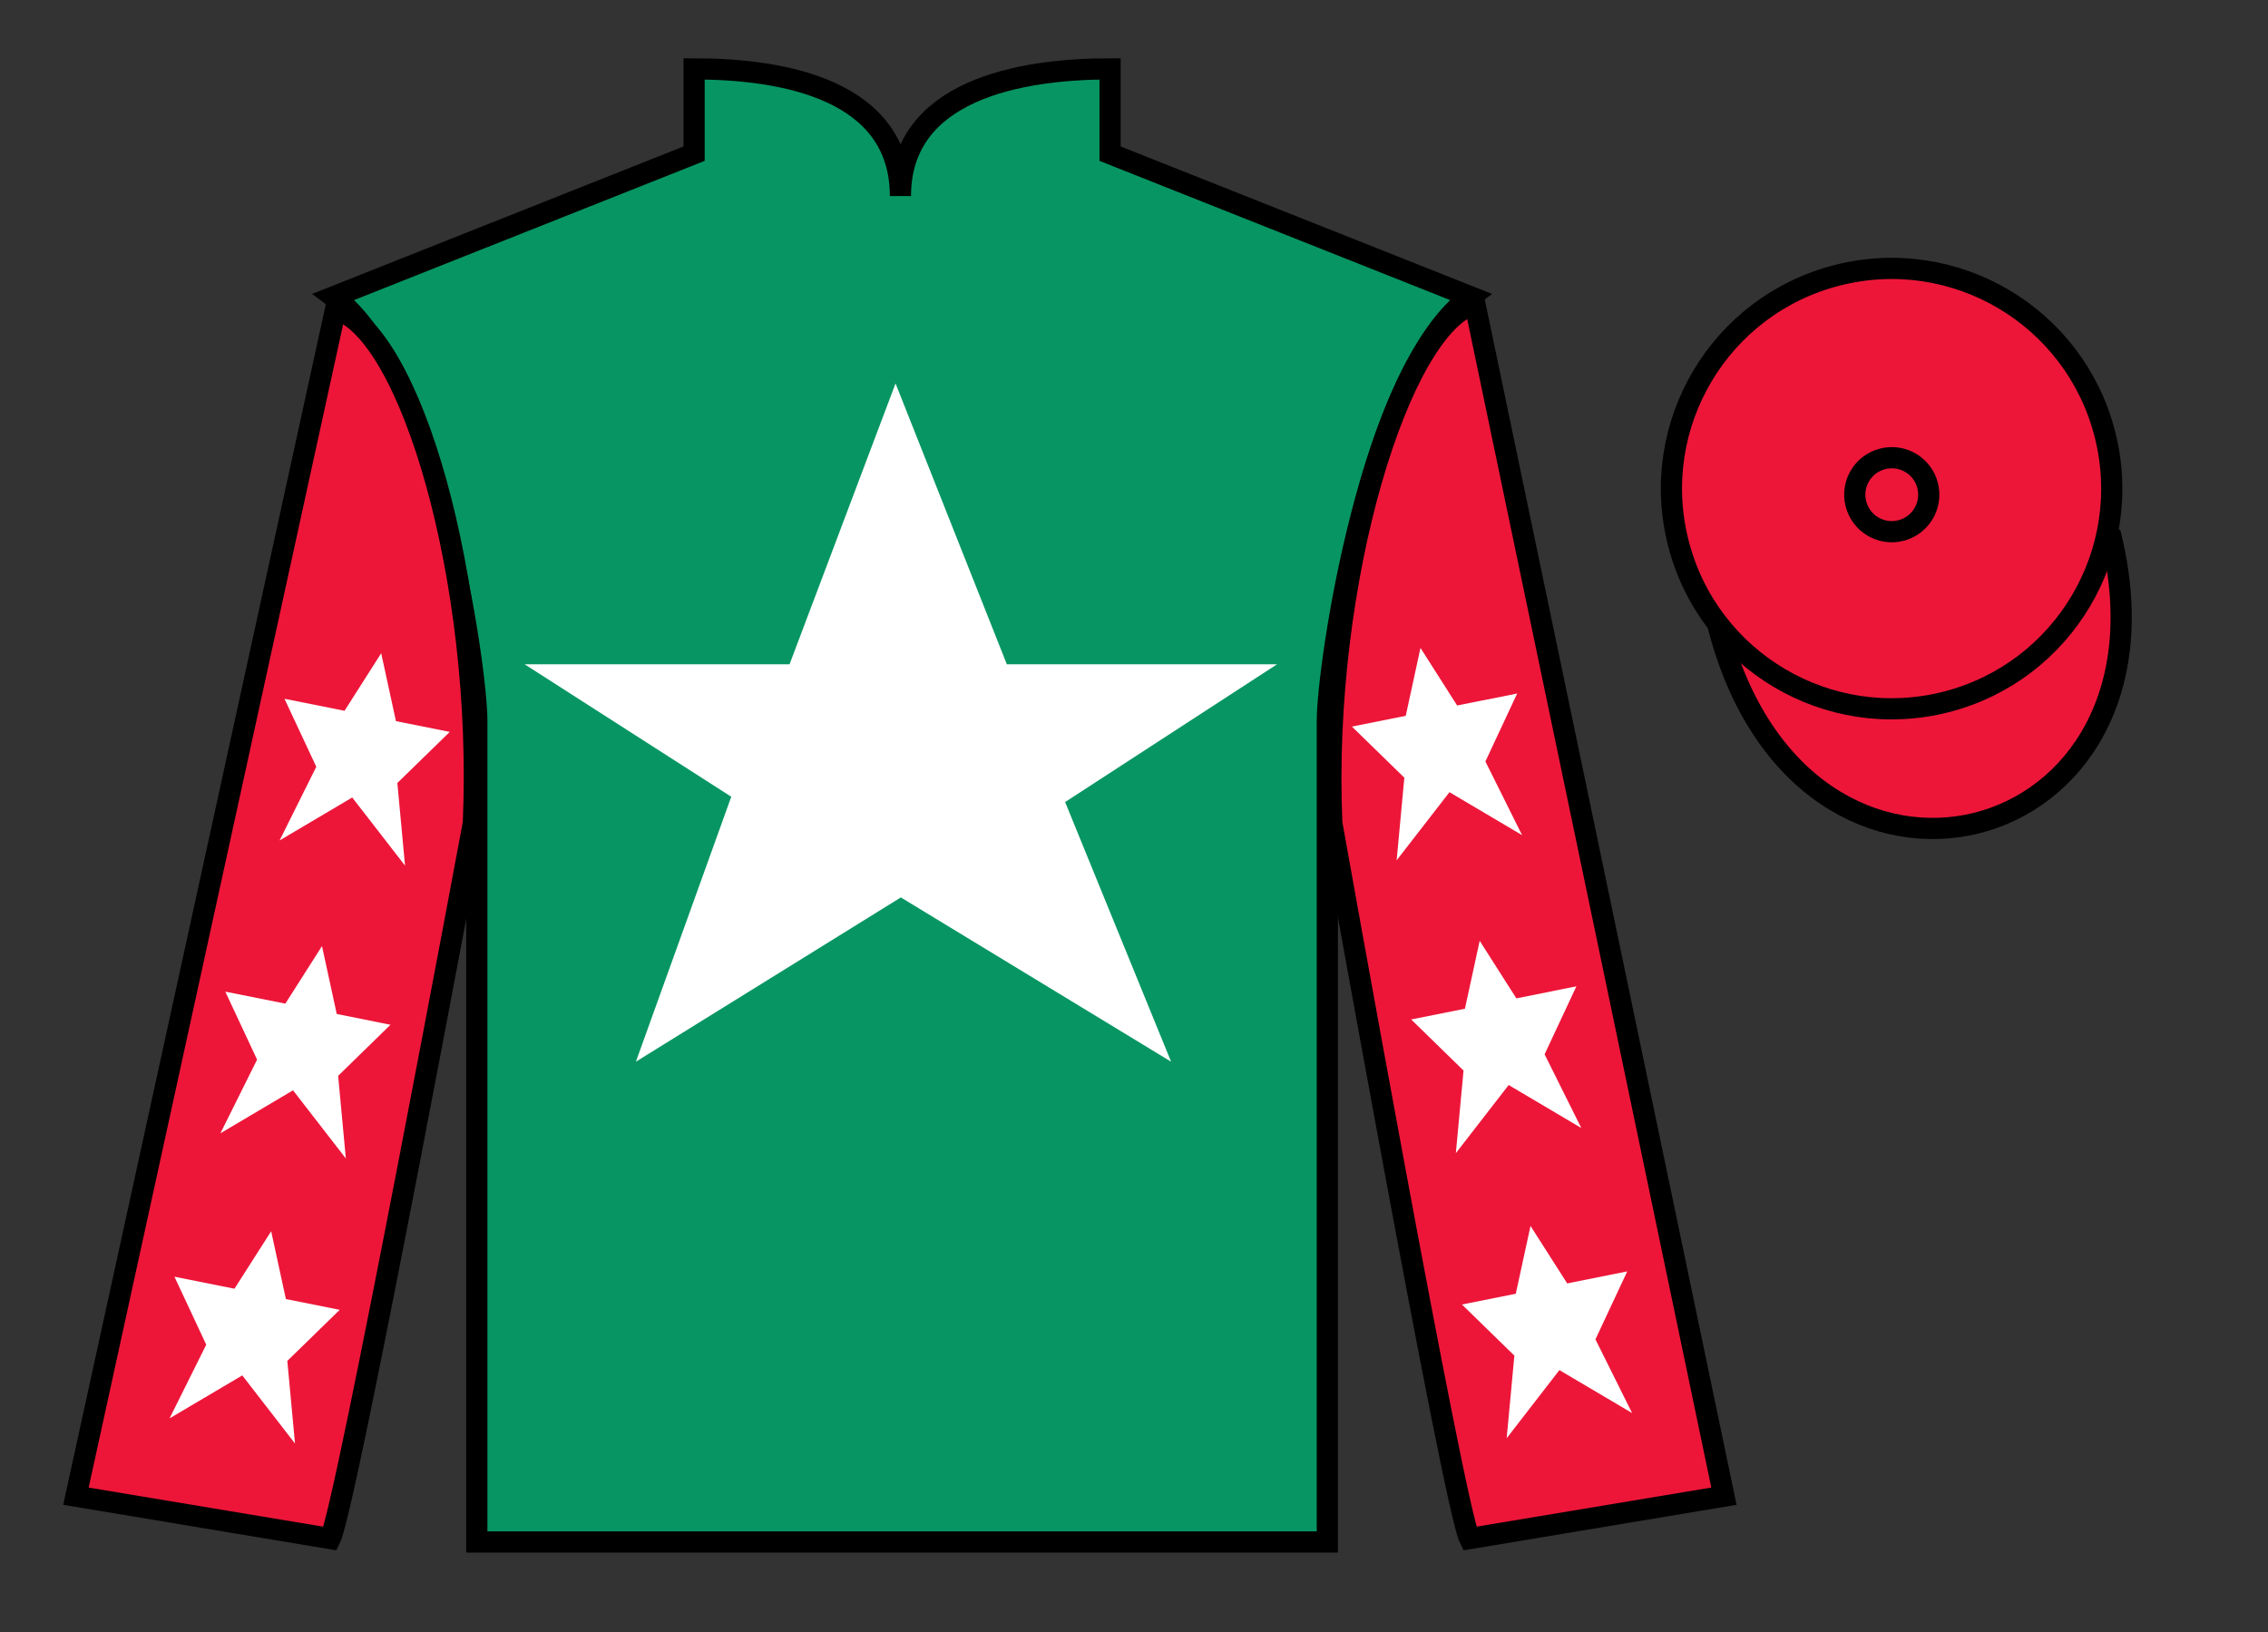
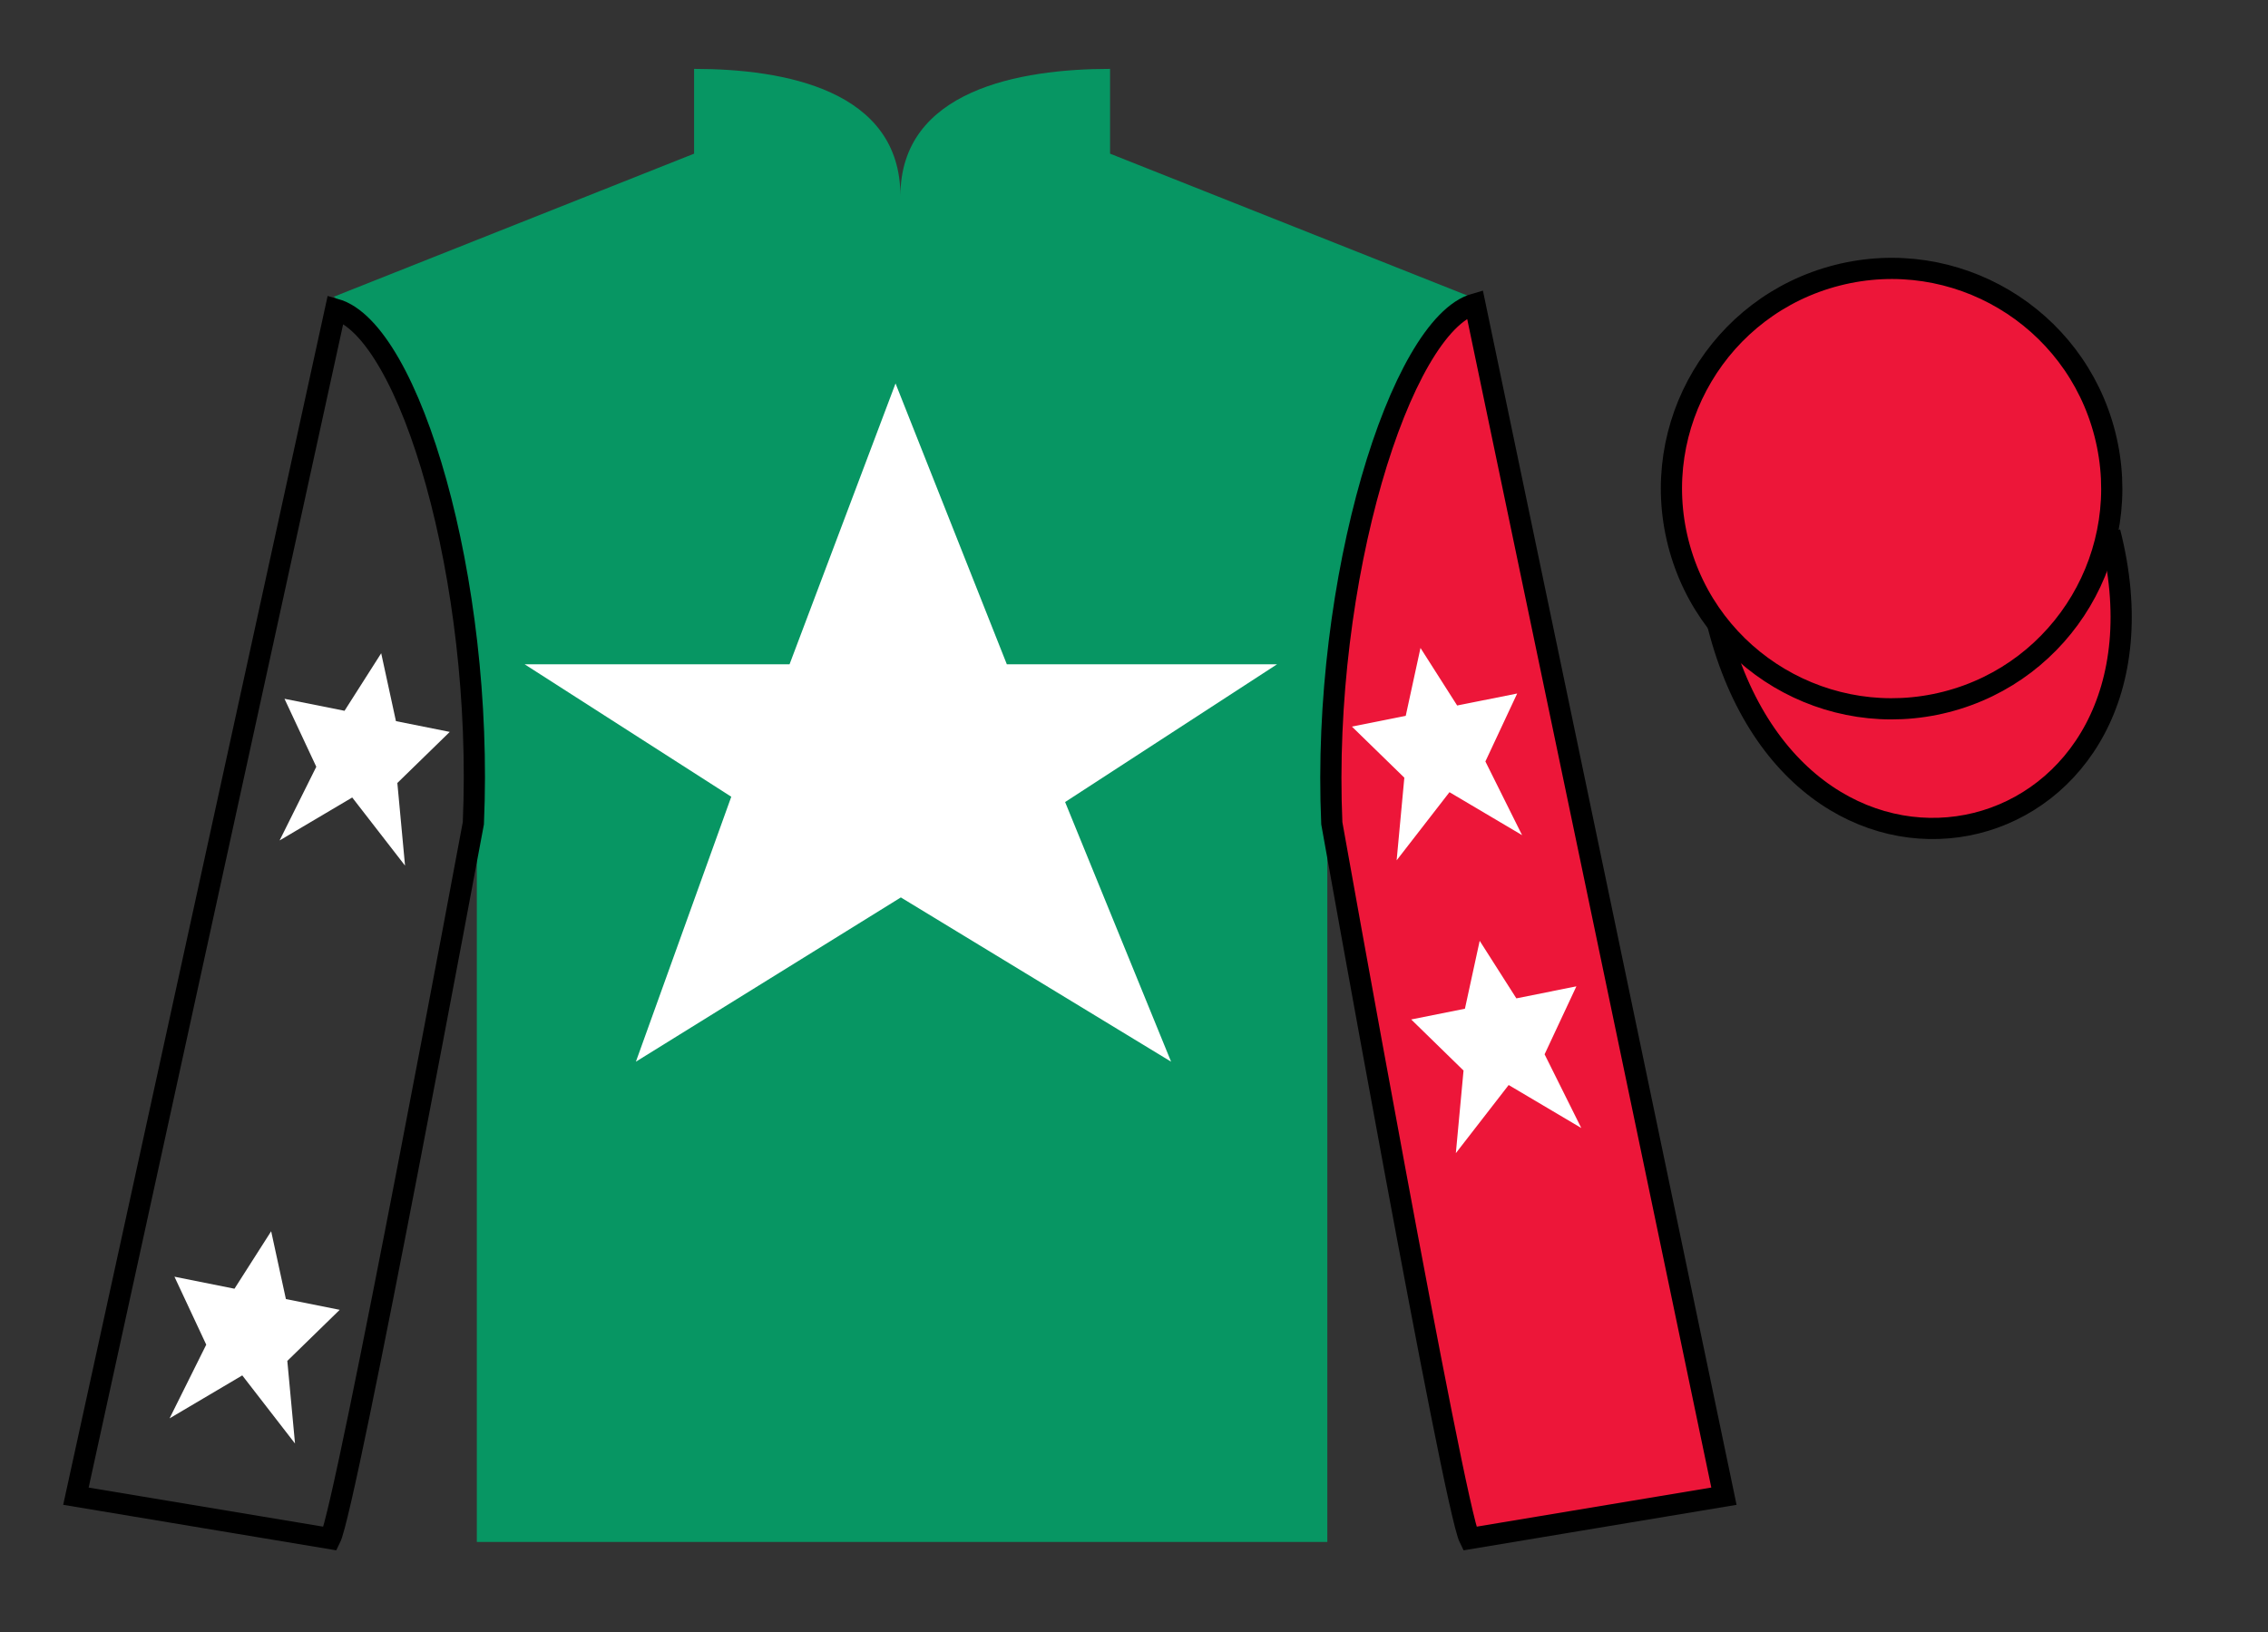
<svg xmlns="http://www.w3.org/2000/svg" width="107pt" height="77pt" viewBox="0 0 107 77" version="1.1">
  <rect x="0" y="0" width="107" height="77" fill="#333333" stroke="none" />
  <g id="surface0">
    <path style=" stroke:none;fill-rule:nonzero;fill:rgb(3.105%,58.819%,38.753%);fill-opacity:1;" d="M 32.746 3.25 L 32.746 7.25 L 15.746 14 C 20.496 17.5 22.496 31.5 22.496 34 C 22.496 36.5 22.496 72.75 22.496 72.75 L 62.621 72.75 C 62.621 72.75 62.621 36.5 62.621 34 C 62.621 31.5 64.621 17.5 69.371 14 L 52.371 7.25 L 52.371 3.25 C 48.105 3.25 42.48 4.25 42.48 9.25 C 42.48 4.25 37.008 3.25 32.746 3.25 " />
-     <path style="fill:none;stroke-width:10;stroke-linecap:butt;stroke-linejoin:miter;stroke:rgb(0%,0%,0%);stroke-opacity:1;stroke-miterlimit:4;" d="M 327.461 737.5 L 327.461 697.5 L 157.461 630 C 204.961 595 224.961 455 224.961 430 C 224.961 405 224.961 42.5 224.961 42.5 L 626.211 42.5 C 626.211 42.5 626.211 405 626.211 430 C 626.211 455 646.211 595 693.711 630 L 523.711 697.5 L 523.711 737.5 C 481.055 737.5 424.805 727.5 424.805 677.5 C 424.805 727.5 370.078 737.5 327.461 737.5 Z M 327.461 737.5 " transform="matrix(0.1,0,0,-0.1,0,77)" />
-     <path style=" stroke:none;fill-rule:nonzero;fill:rgb(92.863%,8.783%,22.277%);fill-opacity:1;" d="M 15.582 72.59 C 16.332 71.09 22.332 38.84 22.332 38.84 C 22.832 27.34 19.332 15.59 15.832 14.59 L 3.582 70.59 L 15.582 72.59 " />
    <path style="fill:none;stroke-width:10;stroke-linecap:butt;stroke-linejoin:miter;stroke:rgb(0%,0%,0%);stroke-opacity:1;stroke-miterlimit:4;" d="M 155.82 44.102 C 163.32 59.102 223.32 381.602 223.32 381.602 C 228.32 496.602 193.32 614.102 158.32 624.102 L 35.82 64.102 L 155.82 44.102 Z M 155.82 44.102 " transform="matrix(0.1,0,0,-0.1,0,77)" />
    <path style=" stroke:none;fill-rule:nonzero;fill:rgb(92.863%,8.783%,22.277%);fill-opacity:1;" d="M 81.332 70.59 L 69.582 14.34 C 66.082 15.34 62.332 27.34 62.832 38.84 C 62.832 38.84 68.582 71.09 69.332 72.59 L 81.332 70.59 " />
    <path style="fill:none;stroke-width:10;stroke-linecap:butt;stroke-linejoin:miter;stroke:rgb(0%,0%,0%);stroke-opacity:1;stroke-miterlimit:4;" d="M 813.32 64.102 L 695.82 626.602 C 660.82 616.602 623.32 496.602 628.32 381.602 C 628.32 381.602 685.82 59.102 693.32 44.102 L 813.32 64.102 Z M 813.32 64.102 " transform="matrix(0.1,0,0,-0.1,0,77)" />
    <path style="fill-rule:nonzero;fill:rgb(92.863%,8.783%,22.277%);fill-opacity:1;stroke-width:10;stroke-linecap:butt;stroke-linejoin:miter;stroke:rgb(0%,0%,0%);stroke-opacity:1;stroke-miterlimit:4;" d="M 810.508 475.039 C 850.234 319.375 1034.18 366.992 995.391 518.984 " transform="matrix(0.1,0,0,-0.1,0,77)" />
    <path style=" stroke:none;fill-rule:nonzero;fill:rgb(100%,100%,100%);fill-opacity:1;" d="M 42.25 18.09 L 37.25 31.34 L 24.75 31.34 L 34.5 37.59 L 30 50.09 L 42.5 42.34 L 55.25 50.09 L 50.25 37.84 L 60.25 31.34 L 47.5 31.34 L 42.25 18.09 " />
    <path style=" stroke:none;fill-rule:nonzero;fill:rgb(92.863%,8.783%,22.277%);fill-opacity:1;" d="M 91.812 33.117 C 97.367 31.699 100.723 26.043 99.305 20.484 C 97.887 14.926 92.234 11.57 86.676 12.988 C 81.117 14.406 77.762 20.062 79.18 25.621 C 80.598 31.18 86.254 34.535 91.812 33.117 " />
    <path style="fill:none;stroke-width:10;stroke-linecap:butt;stroke-linejoin:miter;stroke:rgb(0%,0%,0%);stroke-opacity:1;stroke-miterlimit:4;" d="M 918.125 438.828 C 973.672 453.008 1007.227 509.57 993.047 565.156 C 978.867 620.742 922.344 654.297 866.758 640.117 C 811.172 625.938 777.617 569.375 791.797 513.789 C 805.977 458.203 862.539 424.648 918.125 438.828 Z M 918.125 438.828 " transform="matrix(0.1,0,0,-0.1,0,77)" />
    <path style=" stroke:none;fill-rule:nonzero;fill:rgb(92.863%,8.783%,22.277%);fill-opacity:1;" d="M 89.68 25.031 C 90.617 24.793 91.18 23.84 90.941 22.906 C 90.703 21.973 89.754 21.41 88.82 21.648 C 87.883 21.887 87.32 22.836 87.559 23.77 C 87.797 24.703 88.746 25.27 89.68 25.031 " />
-     <path style="fill:none;stroke-width:10;stroke-linecap:butt;stroke-linejoin:miter;stroke:rgb(0%,0%,0%);stroke-opacity:1;stroke-miterlimit:4;" d="M 896.797 519.688 C 906.172 522.07 911.797 531.602 909.414 540.938 C 907.031 550.273 897.539 555.898 888.203 553.516 C 878.828 551.133 873.203 541.641 875.586 532.305 C 877.969 522.969 887.461 517.305 896.797 519.688 Z M 896.797 519.688 " transform="matrix(0.1,0,0,-0.1,0,77)" />
-     <path style=" stroke:none;fill-rule:nonzero;fill:rgb(100%,100%,100%);fill-opacity:1;" d="M 15.191 44.637 L 13.461 47.352 L 10.629 46.785 L 12.129 49.992 L 10.398 53.469 L 13.824 51.441 L 16.316 54.656 L 15.953 50.758 L 18.422 48.348 L 15.887 47.84 L 15.191 44.637 " />
    <path style=" stroke:none;fill-rule:nonzero;fill:rgb(100%,100%,100%);fill-opacity:1;" d="M 12.793 58.09 L 11.062 60.801 L 8.23 60.234 L 9.73 63.441 L 8 66.918 L 11.43 64.891 L 13.918 68.105 L 13.555 64.207 L 16.027 61.797 L 13.488 61.289 L 12.793 58.09 " />
    <path style=" stroke:none;fill-rule:nonzero;fill:rgb(100%,100%,100%);fill-opacity:1;" d="M 17.984 30.82 L 16.254 33.535 L 13.422 32.969 L 14.922 36.176 L 13.191 39.652 L 16.617 37.625 L 19.109 40.84 L 18.746 36.941 L 21.219 34.531 L 18.68 34.023 L 17.984 30.82 " />
    <path style=" stroke:none;fill-rule:nonzero;fill:rgb(100%,100%,100%);fill-opacity:1;" d="M 69.809 44.387 L 71.539 47.102 L 74.371 46.535 L 72.871 49.742 L 74.602 53.219 L 71.176 51.191 L 68.684 54.406 L 69.047 50.508 L 66.578 48.098 L 69.113 47.59 L 69.809 44.387 " />
-     <path style=" stroke:none;fill-rule:nonzero;fill:rgb(100%,100%,100%);fill-opacity:1;" d="M 72.207 57.84 L 73.938 60.551 L 76.77 59.984 L 75.27 63.191 L 77 66.668 L 73.57 64.641 L 71.082 67.855 L 71.445 63.957 L 68.973 61.547 L 71.512 61.039 L 72.207 57.84 " />
    <path style=" stroke:none;fill-rule:nonzero;fill:rgb(100%,100%,100%);fill-opacity:1;" d="M 67.016 30.57 L 68.746 33.285 L 71.578 32.719 L 70.078 35.926 L 71.809 39.402 L 68.383 37.375 L 65.891 40.59 L 66.254 36.691 L 63.781 34.281 L 66.32 33.773 L 67.016 30.57 " />
  </g>
</svg>